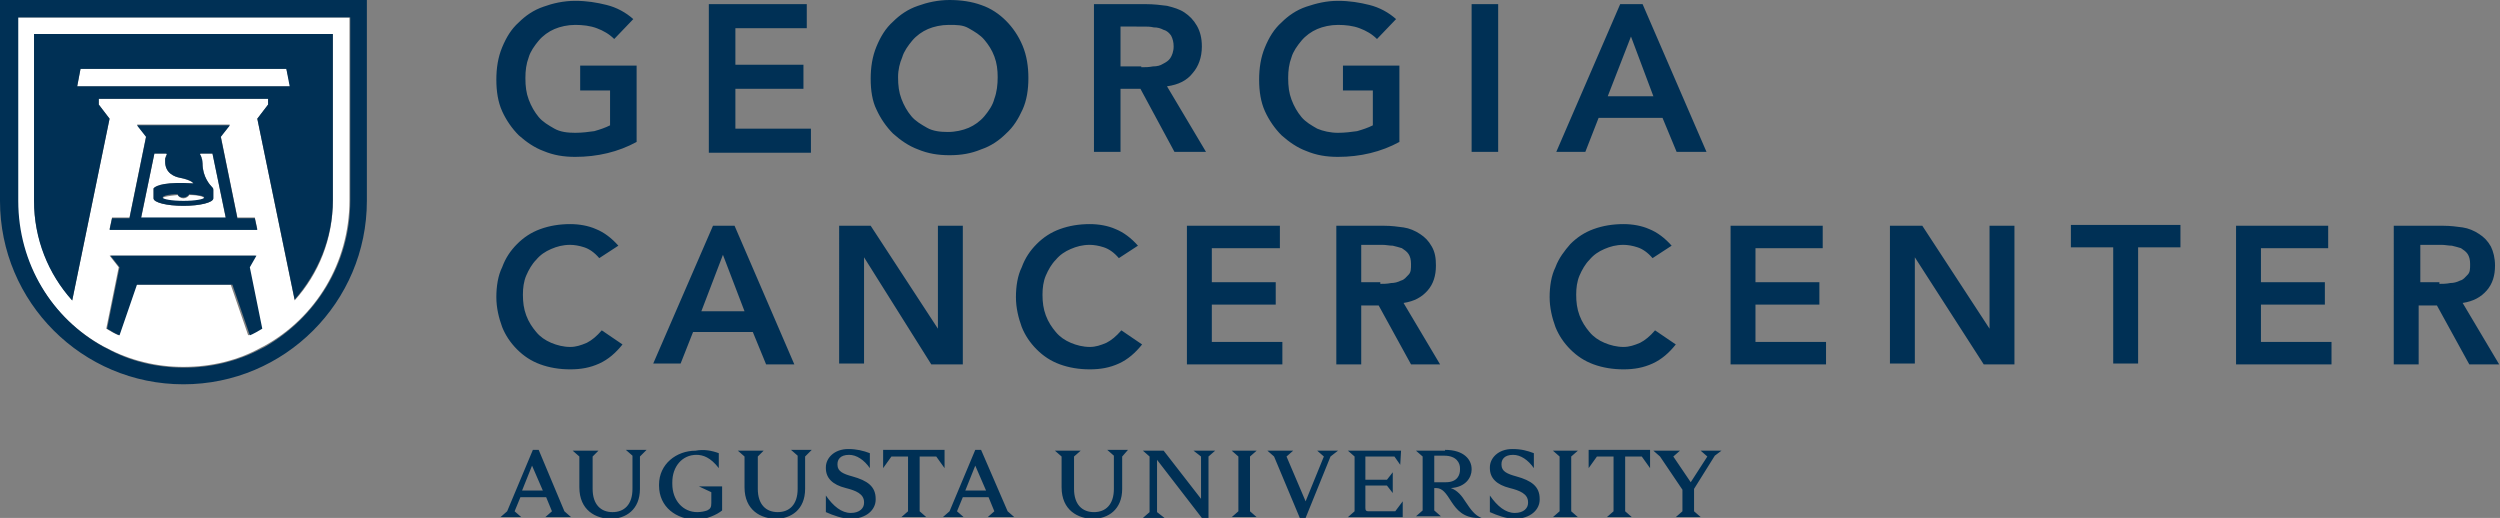
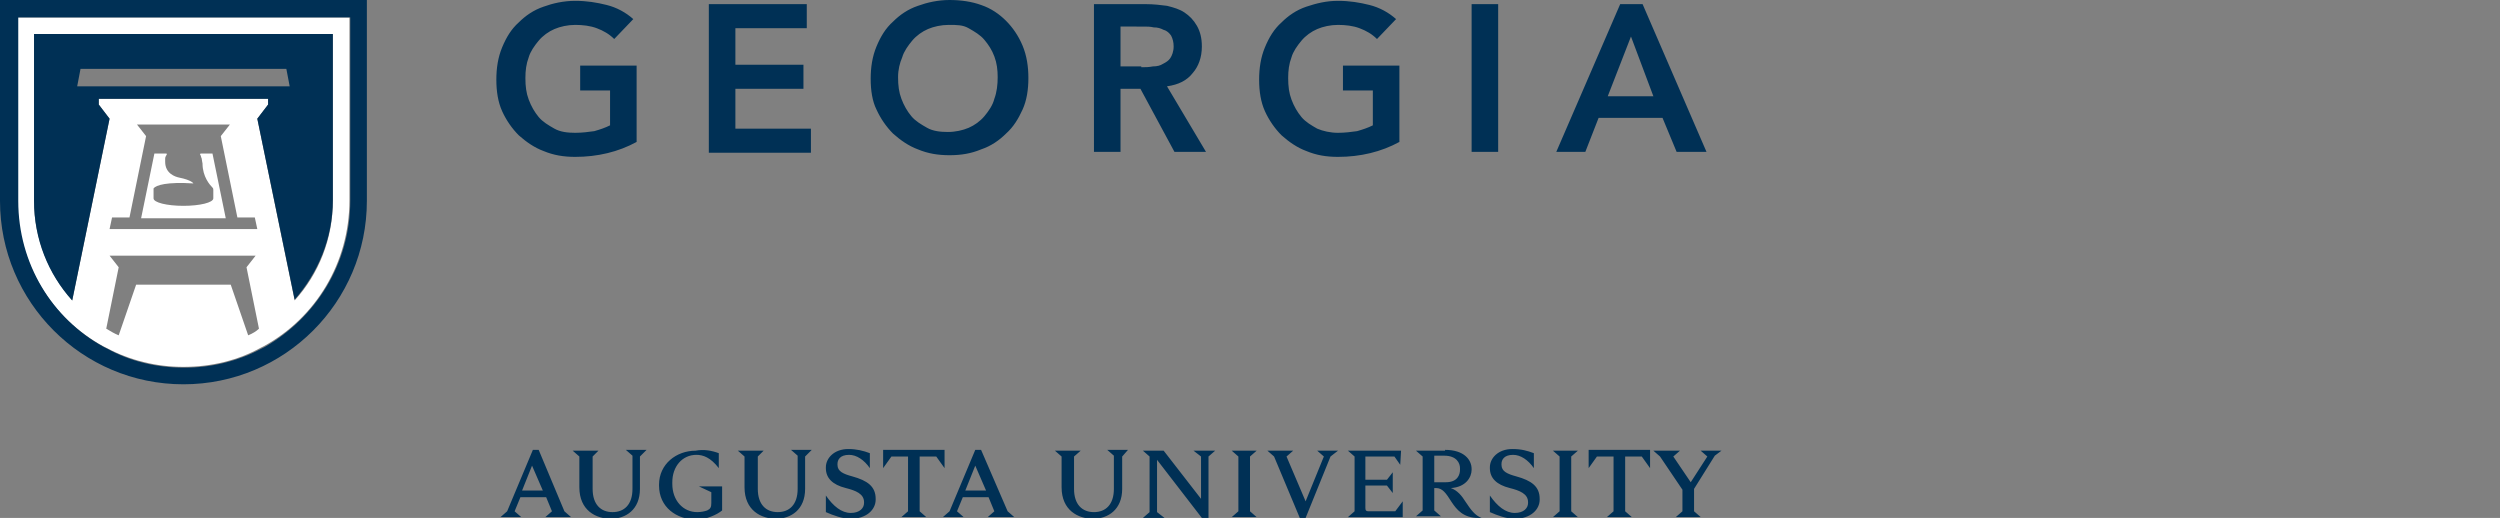
<svg xmlns="http://www.w3.org/2000/svg" version="1.1" id="Layer_1" x="0" y="0" viewBox="0 0 301.2 62.4" xml:space="preserve">
  <rect x="0" y="0" width="301.2" height="62.4" fill="#808080" stroke="none" />
  <defs />
  <style>
    .st0{fill:#003055}.st1{fill:#fff}
  </style>
  <path class="st0" d="M68 61.6l.8.7h-3.1l.8-.7-.7-1.7h-3.1l-.7 1.7.8.7h-2.5l.8-.7 3.1-7.4h.7l3.1 7.4zm-2.6-2.5l-1.3-3-1.2 3h2.5zM77.1 55v3.9c0 2.5-1.7 3.6-3.5 3.6s-3.8-1-3.8-3.8V55l-.8-.7h3.1l-.7.7v3.9c0 1.9 1 2.8 2.4 2.8s2.4-.9 2.4-2.8v-4l-.8-.7h2.5l-.8.8zM86.6 54.6v1.8c-1-1.3-1.9-1.6-2.7-1.6-1.7 0-2.9 1.4-2.9 3.3v.2c0 2 1.3 3.4 3 3.4.5 0 .9-.1 1.2-.2.4-.2.5-.4.5-.9v-1.3l-1.5-.7H87v2.9c-.6.5-1.9 1.1-3.1 1.1-2.4 0-4.5-1.5-4.5-4.1v-.1c0-2.5 2.1-4.1 4.4-4.1 1-.2 2 0 2.8.3zM97 55v3.9c0 2.5-1.7 3.6-3.5 3.6s-3.8-1-3.8-3.8V55l-.8-.7H92l-.7.7v3.9c0 1.9 1 2.8 2.4 2.8s2.4-.9 2.4-2.8v-4l-.8-.7h2.5l-.8.8zM104.8 54.6v1.8c-.7-1-1.6-1.6-2.5-1.6-1.1 0-1.4.6-1.4 1.1v.1c0 .8.7 1.1 1.8 1.4 1.8.5 2.8 1.2 2.8 2.7v.1c0 1.2-1.1 2.3-3 2.3-1 0-2.1-.4-3-.8v-2c.9 1.3 1.9 2.1 3 2.1s1.6-.6 1.6-1.2v-.1c0-1-1-1.4-2.2-1.7-1.6-.4-2.4-1.2-2.4-2.4v-.1c0-1.1 1-2.2 2.7-2.2 1 0 1.8.2 2.6.5zM113.8 56.4l-1-1.4h-2v6.6l.8.7h-3l.8-.7V55h-2l-1 1.4v-2.2h7.4v2.2zM121.4 61.6l.8.7H119l.8-.7-.7-1.7H116l-.7 1.7.8.7h-2.5l.8-.7 3.1-7.4h.7l3.2 7.4zm-2.6-2.5l-1.3-3-1.2 3h2.5zM135.2 55v3.9c0 2.5-1.7 3.6-3.5 3.6s-3.8-1-3.8-3.8V55l-.8-.7h3.1l-.8.7v3.9c0 1.9 1 2.8 2.4 2.8s2.4-.9 2.4-2.8v-4l-.8-.7h2.5l-.7.8zM145.6 55v7.4h-.8l-5.4-7v6.3l.9.7h-2.6l.8-.7V55l-.8-.7h2.5l4.5 5.8V55l-.9-.7h2.6l-.8.7zM150.6 55v6.6l.8.7h-3l.8-.7V55l-.8-.7h3l-.8.7zM160.3 55l-3 7.4h-.7l-3.1-7.4-.8-.7h3.1l-.8.7 2.3 5.4 2.2-5.4-.8-.7h2.5l-.9.7zM168.7 56l-.7-1h-3.5v2.8h2.6l.7-.9v2.5l-.7-.9h-2.6v2.7c0 .3.1.4.4.4h3.2l.9-1.2v1.9h-6.6l.8-.7V55l-.8-.7h6.4l-.1 1.7zM174.1 54.2c2.3 0 3.2 1.2 3.2 2.3v.1c0 .9-.7 2.1-2.5 2.2.8.3 1.3.9 1.8 1.7.6.9 1.1 1.6 1.9 1.9h-.4c-1.8 0-2.6-1-3.2-1.9-.7-1.1-1.1-1.7-1.9-1.7h-.2v2.7l.8.7h-3l.8-.7V55l-.8-.7h3.5zm-1.3 3.9h1.4c1.4 0 1.7-.9 1.7-1.5v-.2c0-.6-.4-1.5-1.9-1.5h-1.2v3.2zM184.8 54.6v1.8c-.7-1-1.6-1.6-2.5-1.6-1.1 0-1.4.6-1.4 1.1v.1c0 .8.7 1.1 1.8 1.4 1.8.5 2.8 1.2 2.8 2.7v.1c0 1.2-1.1 2.3-3 2.3-1 0-2.1-.4-3-.8v-2c.9 1.3 1.9 2.1 3 2.1s1.6-.6 1.6-1.2v-.1c0-1-1-1.4-2.2-1.7-1.6-.4-2.4-1.2-2.4-2.4v-.1c0-1.1 1-2.2 2.7-2.2 1.1 0 1.8.2 2.6.5zM189.3 55v6.6l.8.7h-3l.8-.7V55l-.8-.7h3l-.8.7zM198.8 56.4l-1-1.4h-2v6.6l.8.7h-3l.8-.7V55h-2l-1 1.4v-2.2h7.4v2.2zM206.6 54.9l-2.5 4v2.7l.8.7h-3l.8-.7V59l-2.7-4-.8-.7h3.2l-.8.7 2.1 3.1 2-3.1-.8-.7h2.5l-.8.6z" />
  <g>
-     <path class="st0" d="M72.2 31.1c-.6-.7-1.2-1.1-1.8-1.3-.6-.2-1.2-.3-1.7-.3-.9 0-1.6.2-2.3.5-.7.3-1.3.7-1.8 1.3-.5.5-.9 1.2-1.2 1.9-.3.7-.4 1.5-.4 2.3 0 .9.1 1.7.4 2.5.3.8.7 1.4 1.2 2 .5.6 1.1 1 1.8 1.3.7.3 1.5.5 2.3.5.7 0 1.3-.2 2-.5.6-.3 1.2-.8 1.8-1.5l2.5 1.7c-.8 1-1.7 1.8-2.8 2.3-1.1.5-2.2.7-3.5.7-1.3 0-2.5-.2-3.6-.6-1.1-.4-2-1-2.8-1.8-.8-.8-1.4-1.7-1.8-2.7-.4-1.1-.7-2.3-.7-3.6 0-1.3.2-2.6.7-3.6.4-1.1 1-2 1.8-2.8.8-.8 1.7-1.4 2.8-1.8 1.1-.4 2.3-.6 3.6-.6 1.1 0 2.2.2 3.1.6 1 .4 1.9 1.1 2.7 2l-2.3 1.5zM85.9 27.2h2.6l7.2 16.7h-3.4L90.7 40h-7.2L82 43.8h-3.3l7.2-16.6zm3.8 10.3l-2.6-6.8-2.6 6.8h5.2zM101 27.2h3.9l8.1 12.4V27.2h3v16.7h-3.8L104.1 31v12.8h-3V27.2zM134.8 31.1c-.6-.7-1.2-1.1-1.8-1.3-.6-.2-1.2-.3-1.7-.3-.9 0-1.6.2-2.3.5-.7.3-1.3.7-1.8 1.3-.5.5-.9 1.2-1.2 1.9s-.4 1.5-.4 2.3c0 .9.1 1.7.4 2.5.3.8.7 1.4 1.2 2 .5.6 1.1 1 1.8 1.3.7.3 1.5.5 2.3.5.7 0 1.3-.2 2-.5.6-.3 1.2-.8 1.8-1.5l2.5 1.7c-.8 1-1.7 1.8-2.8 2.3-1.1.5-2.2.7-3.5.7-1.3 0-2.5-.2-3.6-.6-1.1-.4-2-1-2.8-1.8-.8-.8-1.4-1.7-1.8-2.7-.4-1.1-.7-2.3-.7-3.6 0-1.3.2-2.6.7-3.6.4-1.1 1-2 1.8-2.8.8-.8 1.7-1.4 2.8-1.8 1.1-.4 2.3-.6 3.6-.6 1.1 0 2.2.2 3.1.6 1 .4 1.9 1.1 2.7 2l-2.3 1.5zM143.1 27.2h11.1v2.7H146V34h7.7v2.7H146v4.5h8.5v2.7H143V27.2zM161 27.2h5.8c.8 0 1.6.1 2.3.2.7.1 1.4.4 2 .8.6.4 1 .8 1.4 1.5s.5 1.4.5 2.3c0 1.2-.3 2.2-1 3-.7.8-1.6 1.3-2.9 1.5l4.4 7.4H170l-3.9-7.1H164v7.1h-3V27.2zm5.3 7c.4 0 .8 0 1.3-.1.4 0 .8-.1 1.2-.3.4-.1.6-.4.9-.7s.3-.7.3-1.3c0-.5-.1-.9-.3-1.2-.2-.3-.5-.5-.8-.7-.3-.1-.7-.2-1.1-.3-.4 0-.8-.1-1.2-.1H164V34h2.3z" />
    <g>
-       <path class="st0" d="M199.1 31.1c-.6-.7-1.2-1.1-1.8-1.3-.6-.2-1.2-.3-1.7-.3-.9 0-1.6.2-2.3.5-.7.3-1.3.7-1.8 1.3-.5.5-.9 1.2-1.2 1.9s-.4 1.5-.4 2.3c0 .9.1 1.7.4 2.5.3.8.7 1.4 1.2 2 .5.6 1.1 1 1.8 1.3.7.3 1.5.5 2.3.5.7 0 1.3-.2 2-.5.6-.3 1.2-.8 1.8-1.5l2.5 1.7c-.8 1-1.7 1.8-2.8 2.3-1.1.5-2.2.7-3.5.7-1.3 0-2.5-.2-3.6-.6-1.1-.4-2-1-2.8-1.8-.8-.8-1.4-1.7-1.8-2.7-.4-1.1-.7-2.3-.7-3.6 0-1.3.2-2.6.7-3.6.4-1.1 1.1-2 1.8-2.8.8-.8 1.7-1.4 2.8-1.8 1.1-.4 2.3-.6 3.6-.6 1.1 0 2.2.2 3.1.6 1 .4 1.9 1.1 2.7 2l-2.3 1.5zM208.5 27.2h11.1v2.7h-8.1V34h7.7v2.7h-7.7v4.5h8.5v2.7h-11.5V27.2zM227.7 27.2h3.9l8.1 12.4V27.2h3v16.7H239L230.7 31v12.8h-3V27.2zM254.6 29.8h-5.1v-2.7h13.2v2.7h-5.1v14h-3v-14zM269.4 27.2h11.1v2.7h-8.1V34h7.7v2.7h-7.7v4.5h8.5v2.7h-11.5V27.2zM288.6 27.2h5.8c.8 0 1.6.1 2.3.2.7.1 1.4.4 2 .8.6.4 1 .8 1.4 1.5.3.6.5 1.4.5 2.3 0 1.2-.3 2.2-1 3-.7.8-1.6 1.3-2.9 1.5l4.4 7.4h-3.6l-3.9-7.1h-2.2v7.1h-3V27.2zm5.3 7c.4 0 .8 0 1.3-.1.4 0 .8-.1 1.2-.3.4-.1.6-.4.9-.7s.3-.7.3-1.3c0-.5-.1-.9-.3-1.2-.2-.3-.5-.5-.8-.7-.3-.1-.7-.2-1.1-.3-.4 0-.8-.1-1.2-.1h-2.6V34h2.3z" />
-     </g>
+       </g>
  </g>
  <g>
    <path class="st0" d="M76.7 17.1c-2.2 1.2-4.7 1.8-7.4 1.8-1.4 0-2.6-.2-3.8-.7-1.1-.4-2.1-1.1-3-1.9-.8-.8-1.5-1.8-2-2.9-.5-1.1-.7-2.4-.7-3.8s.2-2.7.7-3.9c.5-1.2 1.1-2.2 2-3 .8-.8 1.8-1.5 3-1.9 1.1-.4 2.4-.7 3.8-.7s2.6.2 3.8.5c1.2.3 2.3.9 3.2 1.7L74 4.7c-.6-.6-1.3-1-2.1-1.3-.8-.3-1.7-.4-2.6-.4-.9 0-1.8.2-2.5.5s-1.4.8-1.9 1.4c-.5.6-1 1.3-1.2 2-.3.8-.4 1.6-.4 2.5 0 1 .1 1.8.4 2.6.3.8.7 1.5 1.2 2.1s1.2 1 1.9 1.4 1.6.5 2.5.5c.8 0 1.6-.1 2.3-.2.7-.2 1.3-.4 1.9-.7v-4.2h-3.6v-3h6.8v9.2zM85.4.5h11.8v2.9h-8.6v4.4h8.2v2.9h-8.2v4.8h9.1v2.9H85.4V.5zM104.9 9.5c0-1.4.2-2.7.7-3.9.5-1.2 1.1-2.2 2-3 .8-.8 1.8-1.5 3-1.9 1.1-.4 2.4-.7 3.8-.7s2.7.2 3.8.6c1.2.4 2.2 1.1 3 1.9.8.8 1.5 1.8 2 3s.7 2.5.7 3.9-.2 2.7-.7 3.8c-.5 1.1-1.1 2.1-2 2.9-.8.8-1.8 1.5-3 1.9-1.2.5-2.4.7-3.8.7s-2.6-.2-3.8-.7c-1.1-.4-2.1-1.1-3-1.9-.8-.8-1.5-1.8-2-2.9-.5-1-.7-2.3-.7-3.7zm3.3-.2c0 1 .1 1.8.4 2.6.3.8.7 1.5 1.2 2.1s1.2 1 1.9 1.4 1.6.5 2.5.5c.9 0 1.8-.2 2.5-.5s1.4-.8 1.9-1.4 1-1.3 1.2-2.1c.3-.8.4-1.7.4-2.6 0-.9-.1-1.7-.4-2.5-.3-.8-.7-1.4-1.2-2-.5-.6-1.2-1-1.9-1.4s-1.4-.4-2.4-.4c-.9 0-1.8.2-2.5.5s-1.4.8-1.9 1.4c-.5.6-1 1.3-1.2 2-.3.7-.5 1.5-.5 2.4zM131.9.5h6.2c.9 0 1.7.1 2.5.2.8.2 1.5.4 2.1.8.6.4 1.1.9 1.5 1.6.4.7.6 1.5.6 2.5 0 1.3-.4 2.4-1.1 3.2-.7.9-1.7 1.4-3.1 1.6l4.7 7.9h-3.8l-4.1-7.6H135v7.6h-3.2V.5zm5.6 7.6c.5 0 .9 0 1.4-.1.5 0 .9-.1 1.2-.3.4-.2.7-.4.9-.7.2-.3.4-.8.4-1.4 0-.5-.1-.9-.3-1.3-.2-.3-.5-.6-.9-.7-.4-.2-.7-.3-1.2-.3-.4-.1-.8-.1-1.2-.1H135V8h2.5zM168.6 17.1c-2.2 1.2-4.7 1.8-7.4 1.8-1.4 0-2.6-.2-3.8-.7-1.1-.4-2.1-1.1-3-1.9-.8-.8-1.5-1.8-2-2.9-.5-1.1-.7-2.4-.7-3.8s.2-2.7.7-3.9c.5-1.2 1.1-2.2 2-3 .8-.8 1.8-1.5 3-1.9s2.4-.7 3.8-.7 2.6.2 3.8.5 2.3.9 3.2 1.7l-2.3 2.4c-.6-.6-1.3-1-2.1-1.3-.8-.3-1.7-.4-2.6-.4-.9 0-1.8.2-2.5.5s-1.4.8-1.9 1.4c-.5.6-1 1.3-1.2 2-.3.8-.4 1.6-.4 2.5 0 1 .1 1.8.4 2.6.3.8.7 1.5 1.2 2.1.5.6 1.2 1 1.9 1.4.7.3 1.6.5 2.5.5.8 0 1.6-.1 2.3-.2.7-.2 1.3-.4 1.9-.7v-4.2h-3.6v-3h6.8v9.2zM177.3.5h3.2v17.8h-3.2V.5zM195.2.5h2.7l7.7 17.8H202l-1.7-4.1h-7.7l-1.6 4.1h-3.5L195.2.5zm4 11.1l-2.7-7.2-2.8 7.2h5.5z" />
  </g>
  <g>
    <path class="st1" d="M25.6 18.5h-1.4c-.1 0-.1.1-.1.1.1.1.1.3.2.5 0 .1.1.6.1.6 0 1.6.9 2.6 1.2 2.9.1.1.1.2.1.3v1c0 .5-1.6.9-3.6.9s-3.6-.4-3.6-.9v-1-.2c.3-.4 1.6-.8 4.8-.6 0 0-.2-.4-1.7-.7-.5-.1-1.7-.5-1.7-1.9v-.4c0-.2.1-.3.2-.5 0-.1 0-.1-.1-.1h-1.4L17 26.3h10.2l-1.6-7.8z" />
-     <path class="st1" d="M22.1 23.9c-.3 0-.6-.2-.7-.4-1 .1-1.8.2-1.8.4s1.1.4 2.5.4 2.5-.2 2.5-.4-.7-.4-1.8-.4c-.1.2-.4.4-.7.4zM34.5 8.3H9.7l-.4 2.1H35z" />
    <path class="st1" d="M12.4 41.7l.4.2c2.8 1.5 6 2.3 9.3 2.3 3.4 0 6.6-.8 9.3-2.3l.4-.2c6.2-3.4 10.3-10 10.3-17.6v-22h-40v22.1c0 7.5 4.1 14.1 10.3 17.5zm17.5-1.3l-2.1-6.1H16.4l-2.1 6.1c-.5-.2-1-.5-1.5-.8l1.5-7.4-1.1-1.4h17.6l-1.1 1.4 1.5 7.4c-.3.3-.8.6-1.3.8zM16.5 15h11.2l-1.1 1.4 2 9.8h2.1l.3 1.4H13.2l.3-1.4h2.1l2-9.8-1.1-1.4zM4.1 4.1h36v20.1c0 4.6-1.7 8.8-4.6 12L31 14.3l1.3-1.7v-.7H11.9v.7l1.3 1.7-4.5 21.9c-2.8-3.2-4.6-7.4-4.6-12V4.1z" />
    <path class="st0" d="M0 24.2c0 12.2 9.9 22.1 22.1 22.1 12.2 0 22.1-9.9 22.1-22.1V0H0v24.2zM2.1 2.1h40.1v22.1c0 7.6-4.2 14.1-10.3 17.6l-.4.2c-2.8 1.5-6 2.3-9.3 2.3-3.4 0-6.6-.8-9.3-2.3l-.4-.2c-6.2-3.4-10.3-10-10.3-17.6V2.1z" />
    <path class="st0" d="M13.2 14.3l-1.3-1.7v-.7h20.4v.7L31 14.3l4.5 21.8c2.8-3.2 4.6-7.4 4.6-12v-20h-36v20.1c0 4.6 1.7 8.8 4.6 12l4.5-21.9zm-3.5-6h24.8l.4 2.1H9.3l.4-2.1z" />
-     <path class="st0" d="M30.9 30.8H13.3l1.1 1.4-1.5 7.4c.5.3 1 .6 1.5.8l2.1-6.1H28l2.1 6.1c.5-.2 1-.5 1.5-.8l-1.5-7.4.8-1.4zM13.5 26.3l-.3 1.4H31l-.3-1.4h-2.1l-2-9.8 1.1-1.4H16.5l1.1 1.4-2 9.8h-2.1zm5.1-7.8H20c.1 0 .1.1.1.1-.1.2-.1.4-.2.5v.4c0 1.4 1.2 1.8 1.7 1.9 1.6.3 1.7.7 1.7.7-3.2-.2-4.5.2-4.8.6v1.2c0 .5 1.6.9 3.6.9s3.6-.4 3.6-.9v-1c0-.1 0-.2-.1-.3-.3-.3-1.2-1.3-1.2-2.9 0-.1 0-.5-.1-.6 0-.2-.1-.3-.2-.5 0-.1 0-.1.1-.1h1.4l1.6 7.7H17l1.6-7.7zm6 5.3c0 .2-1.1.4-2.5.4s-2.5-.2-2.5-.4.7-.4 1.8-.4c.1.3.4.4.7.4.3 0 .6-.2.7-.4 1.1.1 1.8.2 1.8.4z" />
  </g>
-   <path d="M-44.3-43.7v150.4h389.7V-43.8H-44.3zM301.2 62.4H0V.5h301.2v61.9z" fill="none" />
</svg>